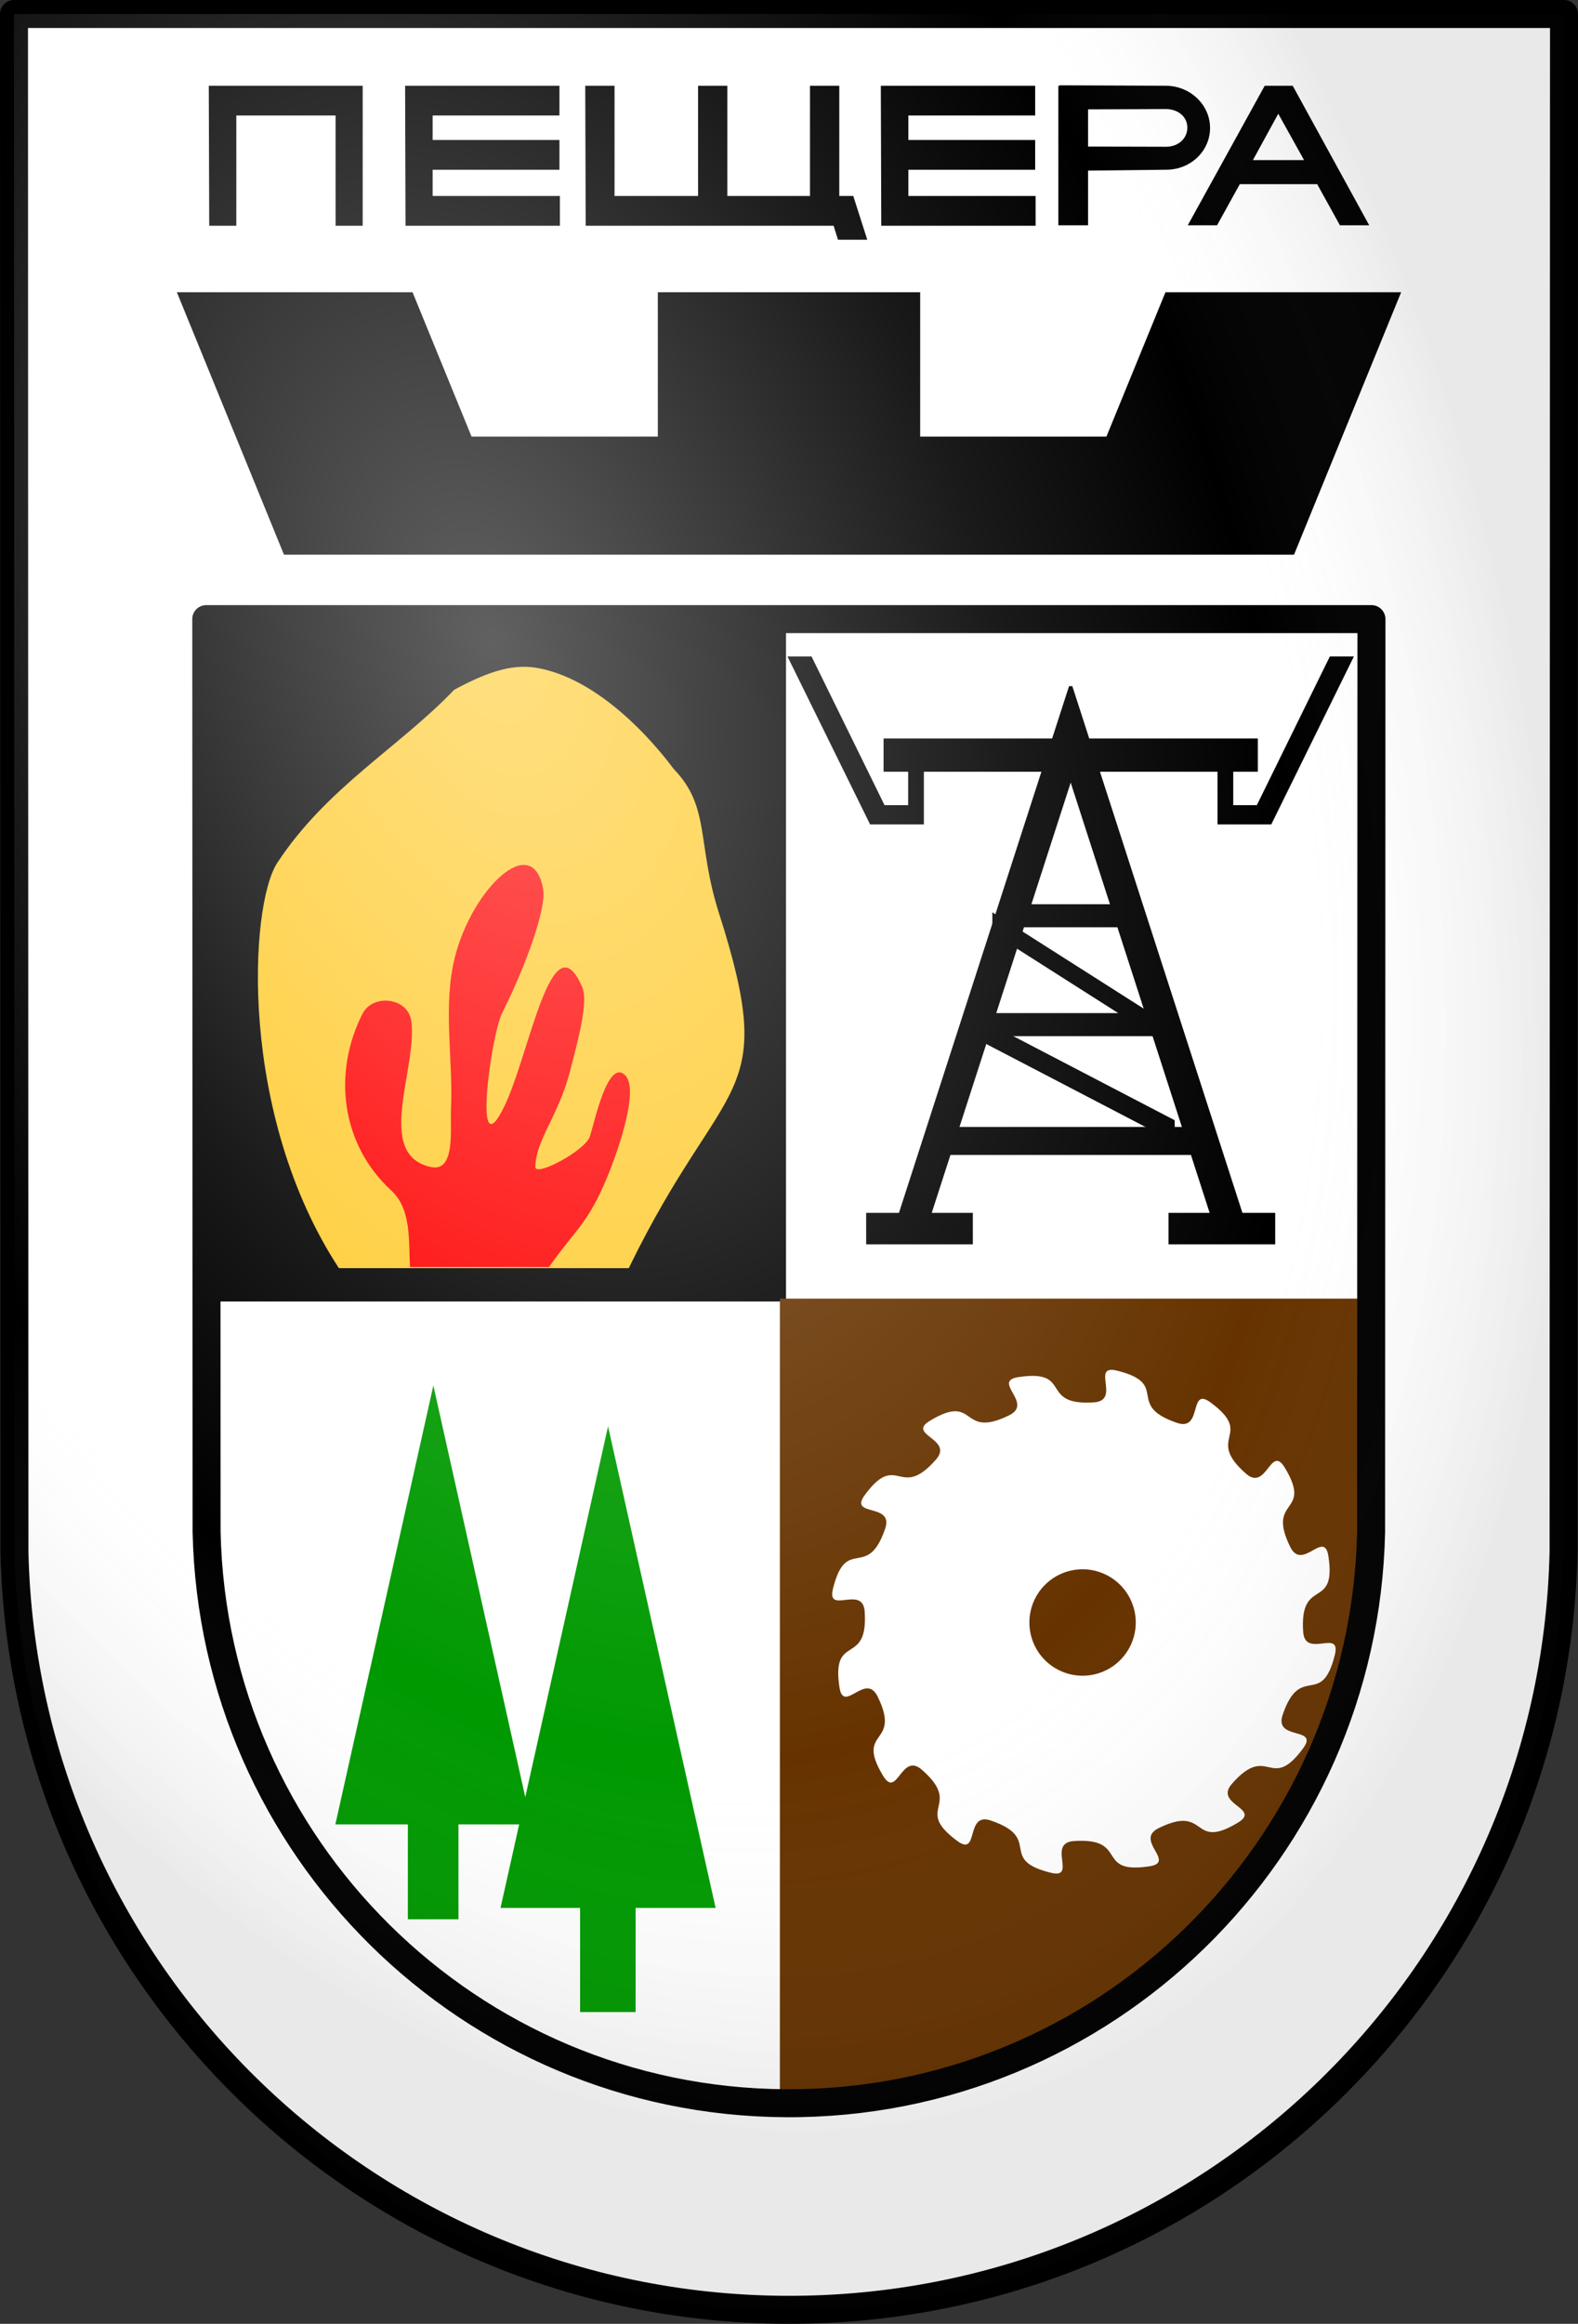
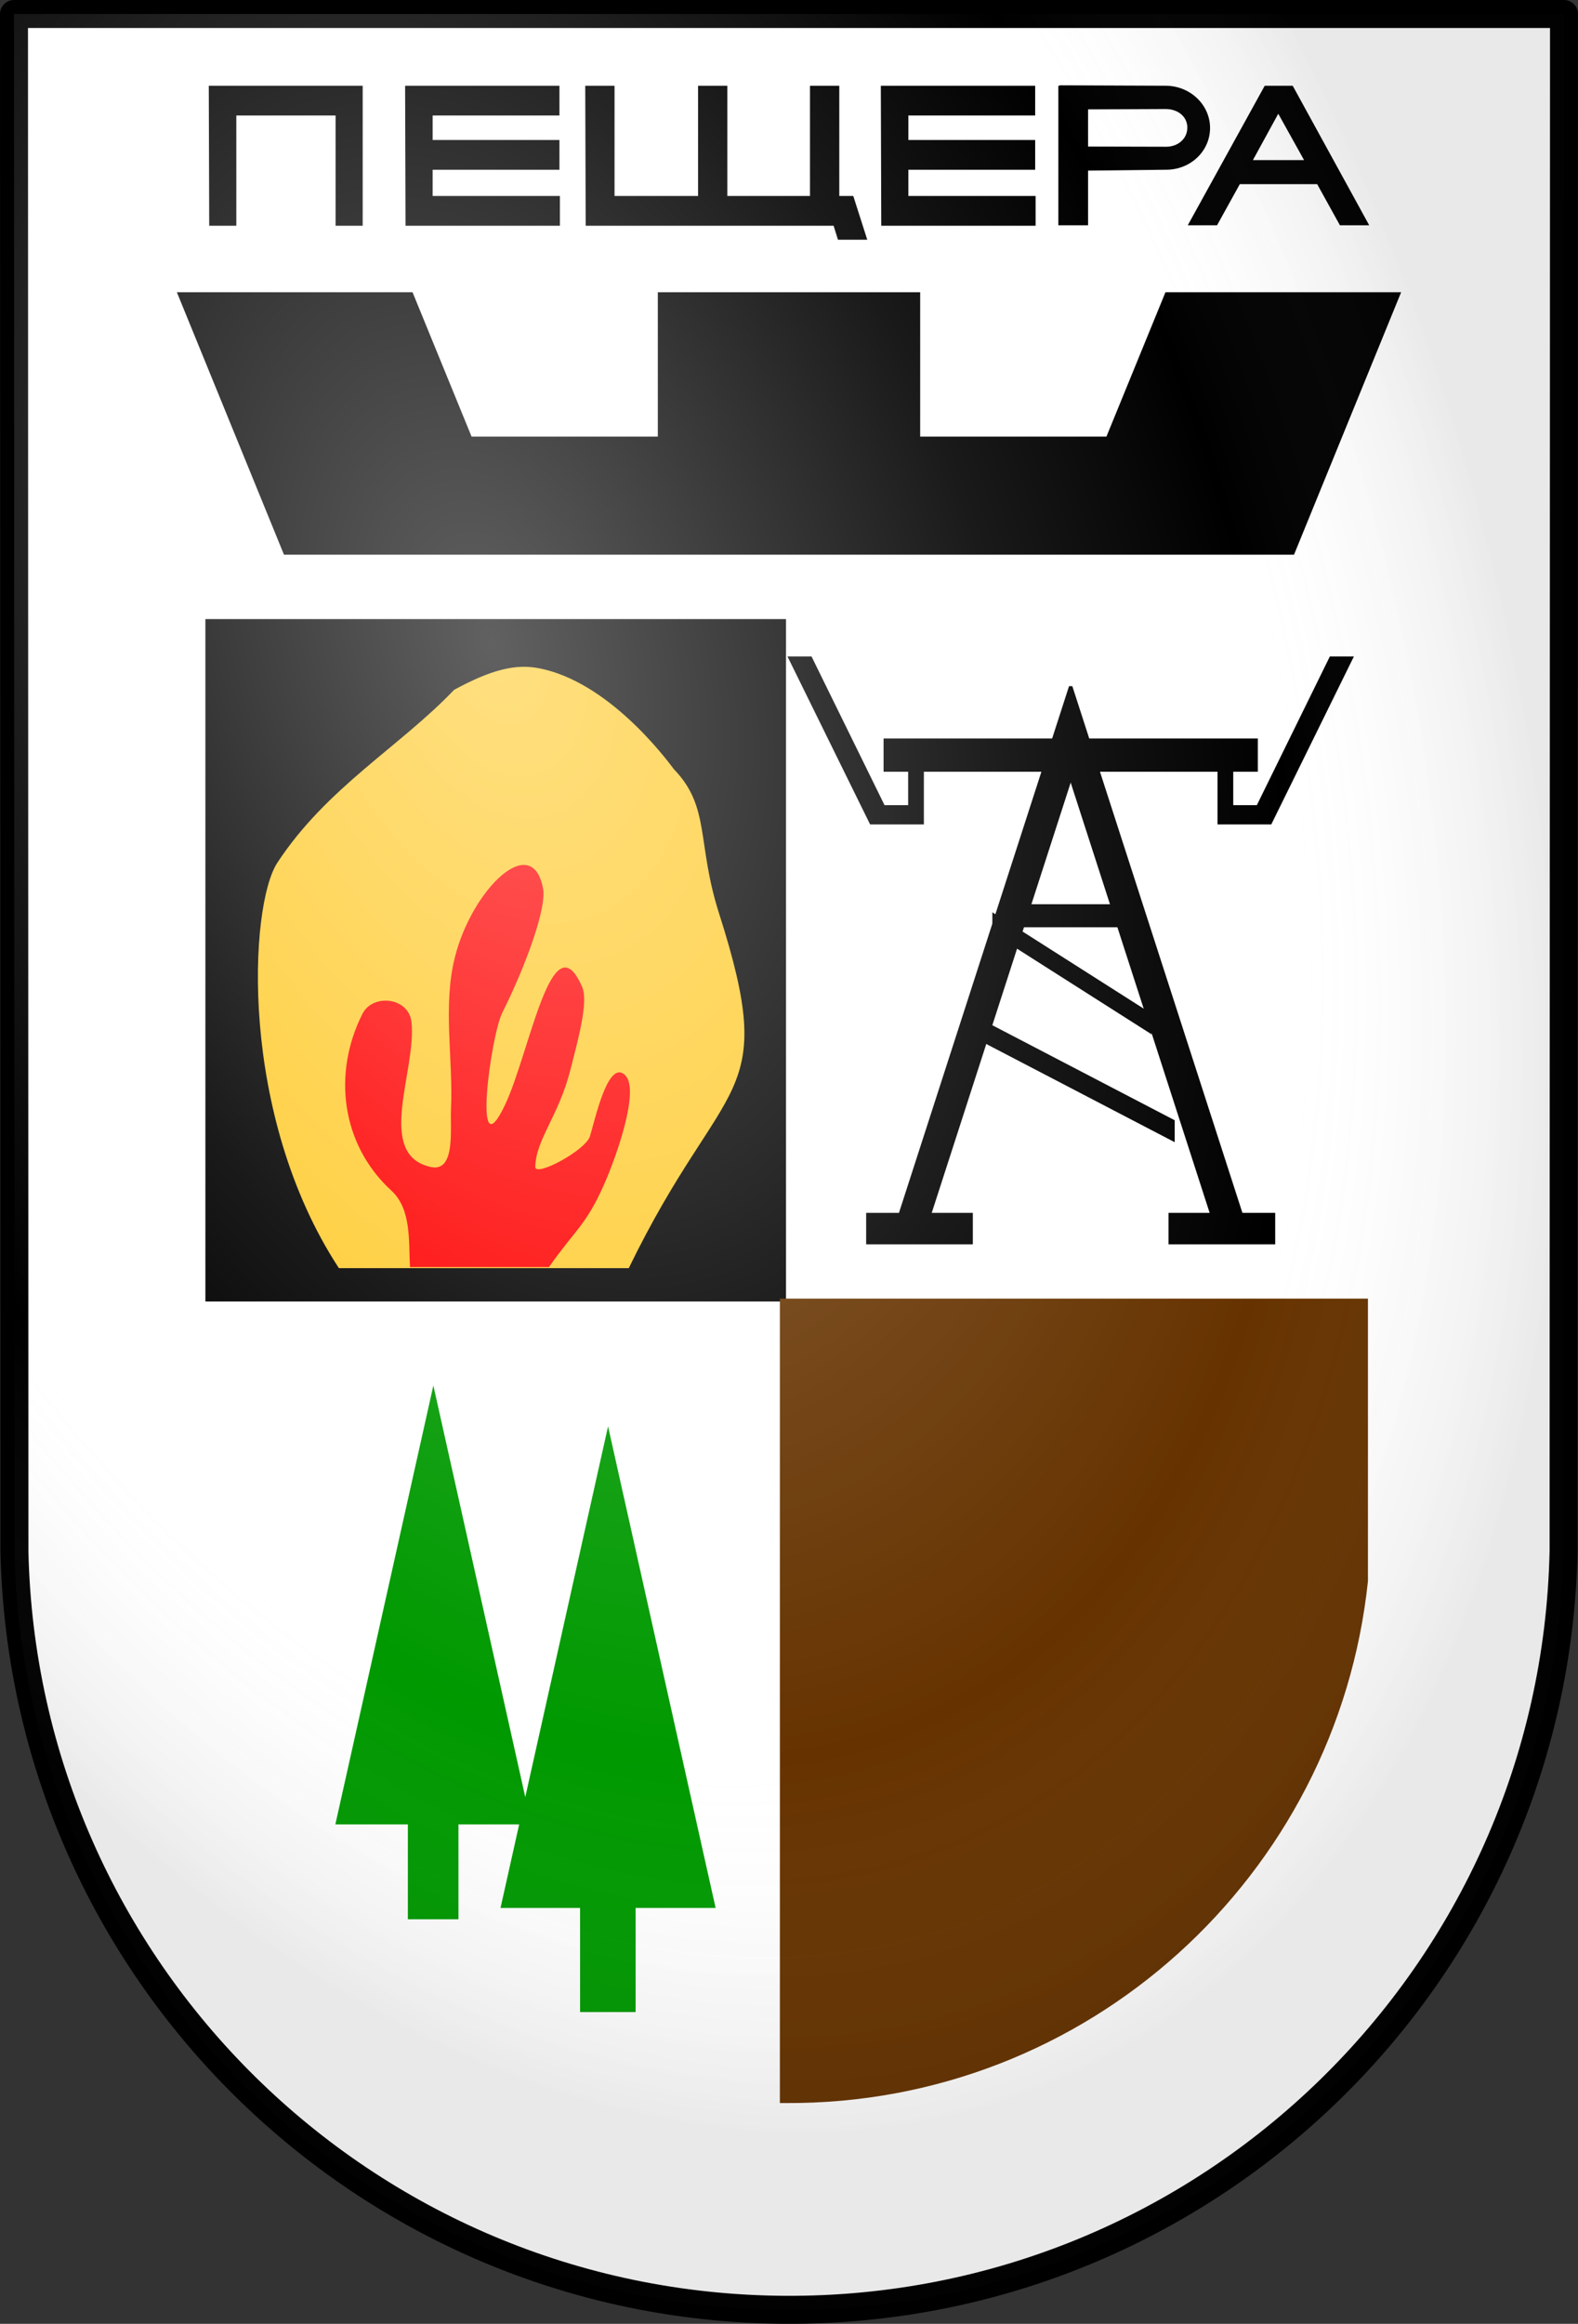
<svg xmlns="http://www.w3.org/2000/svg" xmlns:ns1="http://sodipodi.sourceforge.net/DTD/sodipodi-0.dtd" xmlns:ns2="http://www.inkscape.org/namespaces/inkscape" xmlns:xlink="http://www.w3.org/1999/xlink" width="707.183" height="1040.891" id="svg2" ns1:version="0.32" ns2:version="0.45" ns1:docname="Peshtera-coat-of-arms.svg" ns1:docbase="/home/nick/Desktop" ns2:output_extension="org.inkscape.output.svg.inkscape" version="1.0" ns1:modified="true">
  <rect width="100%" height="100%" fill="#333333" stroke="none" />
  <defs id="defs4">
    <linearGradient id="linearGradient4188">
      <stop style="stop-color:#ffffff;stop-opacity:0.381;" offset="0" id="stop4190" />
      <stop id="stop4196" offset="0.5" style="stop-color:#ffffff;stop-opacity:0.102;" />
      <stop style="stop-color:#ffffff;stop-opacity:0;" offset="0.75" id="stop4198" />
      <stop style="stop-color:#171717;stop-opacity:0.093;" offset="1" id="stop4192" />
    </linearGradient>
    <linearGradient ns2:collect="always" id="linearGradient4180">
      <stop style="stop-color:#000000;stop-opacity:1;" offset="0" id="stop4182" />
      <stop style="stop-color:#000000;stop-opacity:0;" offset="1" id="stop4184" />
    </linearGradient>
    <radialGradient ns2:collect="always" xlink:href="#linearGradient4180" id="radialGradient4186" cx="271.495" cy="389.326" fx="271.495" fy="389.326" r="353.592" gradientTransform="matrix(1.17,-0.431,0.678,1.839,-341.018,-303.572)" gradientUnits="userSpaceOnUse" />
    <radialGradient ns2:collect="always" xlink:href="#linearGradient4188" id="radialGradient4194" cx="271.495" cy="389.326" fx="271.495" fy="389.326" r="353.592" gradientTransform="matrix(1.17,-0.431,0.678,1.839,-341.018,-303.572)" gradientUnits="userSpaceOnUse" />
  </defs>
  <ns1:namedview id="base" pagecolor="#ffffff" bordercolor="#666666" borderopacity="1.0" gridtolerance="10000" guidetolerance="10" objecttolerance="10" ns2:pageopacity="0.0" ns2:pageshadow="2" ns2:zoom="0.70710678" ns2:cx="572.87176" ns2:cy="448.01929" ns2:document-units="px" ns2:current-layer="layer1" showgrid="false" ns2:window-width="1278" ns2:window-height="949" ns2:window-x="0" ns2:window-y="24" />
  <g ns2:label="Layer 1" ns2:groupmode="layer" id="layer1" transform="translate(-19.837,-6.961)">
    <path style="fill:#ffffff;fill-opacity:1;stroke:#000000;stroke-width:12.541;stroke-linecap:round;stroke-linejoin:round;stroke-miterlimit:4;stroke-opacity:1" d="M 26.107,13.231 L 720.75,13.231 L 720.554,701.799 C 716.529,890.997 561.483,1042.655 371.567,1041.576 C 183.057,1040.506 30.361,889.346 26.303,701.799 L 26.107,13.231 z " id="rect2170" />
    <g id="g11035" transform="matrix(6.27,0,0,6.27,-673.434,-935.166)">
      <rect y="194.487" x="125.25" height="48.75" width="41.5" id="rect5106" style="fill:#000000;fill-opacity:1;stroke:#c7ae40;stroke-width:0;stroke-linecap:round;stroke-linejoin:round;stroke-miterlimit:4;stroke-dasharray:none;stroke-opacity:1" />
      <path id="rect9968" d="M 166.312,243.031 L 166.312,300.5 C 166.449,300.502 166.582,300.499 166.719,300.5 C 188.299,300.623 206.13,284.275 208.344,263.219 L 208.344,243.031 L 166.312,243.031 z " style="fill:#663300;fill-opacity:1;stroke:#c7ae40;stroke-width:0;stroke-linecap:round;stroke-linejoin:round;stroke-miterlimit:4;stroke-dasharray:none;stroke-opacity:1" />
-       <path style="fill:none;fill-opacity:1;stroke:#000000;stroke-width:2;stroke-linecap:round;stroke-linejoin:round;stroke-miterlimit:4;stroke-dasharray:none;stroke-opacity:1" d="M 125.312,194.488 L 208.594,194.488 L 208.57,259.698 C 208.088,282.424 189.499,300.641 166.73,300.512 C 144.129,300.383 125.823,282.226 125.336,259.698 L 125.312,194.488 z " id="path5104" ns1:nodetypes="cccscc" />
      <path ns1:nodetypes="ccscscsc" id="path6077" d="M 134.791,240.853 L 155.512,240.853 C 162.329,226.831 166.309,229.12 161.959,215.494 C 160.356,210.473 161.357,207.912 158.73,205.203 C 158.092,204.352 154.017,198.941 149.077,197.996 C 147.432,197.681 145.726,198.076 143.028,199.54 C 139.164,203.593 133.914,206.524 130.391,211.894 C 128.385,214.952 127.603,229.885 134.791,240.853 z " style="fill:#ffcc33;fill-opacity:1;fill-rule:evenodd;stroke:#0dbad5;stroke-width:0;stroke-linecap:butt;stroke-linejoin:miter;stroke-miterlimit:4;stroke-dasharray:none;stroke-opacity:1" />
      <path ns1:nodetypes="cssssssssssssssscc" id="path8017" d="M 139.875,240.78 C 139.767,238.971 140,236.653 138.542,235.315 C 134.948,232.017 134.33,226.921 136.478,222.684 C 137.216,221.227 139.765,221.503 139.975,223.245 C 140.388,226.659 137.327,232.747 141.363,233.629 C 143.142,234.018 142.739,230.919 142.804,229.509 C 142.971,225.896 142.203,222.164 143.079,218.659 C 144.292,213.801 148.615,209.577 149.388,213.753 C 149.642,215.126 148.165,219.229 146.478,222.591 C 145.633,224.275 144.324,234.115 146.661,229.202 C 148.439,225.465 150.021,215.79 152.182,220.773 C 152.643,221.838 151.878,224.572 151.341,226.681 C 150.494,230.01 148.873,231.649 148.829,233.621 C 148.813,234.368 152.415,232.458 152.738,231.431 C 153.077,230.35 154.033,225.833 155.266,227.086 C 156.305,228.142 154.631,232.875 153.749,234.87 C 152.447,237.811 151.698,238.088 149.805,240.78 L 139.875,240.78 z " style="fill:#ff0000;fill-opacity:1;fill-rule:evenodd;stroke:#37c42e;stroke-width:0;stroke-linecap:butt;stroke-linejoin:miter;stroke-miterlimit:4;stroke-dasharray:none;stroke-opacity:0.422" />
      <path id="rect10945" d="M 154.031,252.156 L 146.344,286.562 L 152.031,286.562 L 152.031,294 L 156,294 L 156,286.562 L 161.719,286.562 L 154.031,252.156 z " style="fill:#009900;fill-opacity:1;stroke:#000000;stroke-width:0;stroke-linecap:round;stroke-linejoin:round;stroke-miterlimit:4;stroke-opacity:1" />
      <path style="fill:#009900;fill-opacity:1;stroke:#000000;stroke-width:0;stroke-linecap:round;stroke-linejoin:round;stroke-miterlimit:4;stroke-opacity:1" d="M 141.544,249.239 L 134.539,280.593 L 139.722,280.593 L 139.722,287.371 L 143.338,287.371 L 143.338,280.593 L 148.55,280.593 L 141.544,249.239 z " id="path10954" />
-       <path transform="matrix(-0.944,0,0,0.944,519.128,33.309)" d="M 365.928,258.281 C 364.854,260.059 364.559,256.447 362.997,257.816 C 359.824,260.598 363.704,260.709 360.306,263.211 C 358.633,264.442 359.743,260.992 357.776,261.66 C 353.78,263.016 357.323,264.603 353.225,265.614 C 351.208,266.112 353.555,263.349 351.482,263.213 C 347.27,262.936 349.936,265.758 345.764,265.124 C 343.71,264.813 346.935,263.158 345.072,262.239 C 341.287,260.372 342.67,263.999 339.058,261.817 C 337.28,260.743 340.892,260.448 339.523,258.886 C 336.741,255.713 336.63,259.593 334.128,256.195 C 332.897,254.522 336.347,255.632 335.679,253.666 C 334.323,249.669 332.736,253.212 331.725,249.114 C 331.227,247.098 333.99,249.444 334.126,247.371 C 334.403,243.16 331.581,245.825 332.215,241.653 C 332.526,239.599 334.181,242.824 335.1,240.961 C 336.967,237.176 333.34,238.559 335.522,234.947 C 336.596,233.169 336.891,236.782 338.453,235.412 C 341.626,232.63 337.745,232.519 341.144,230.017 C 342.817,228.786 341.707,232.236 343.673,231.568 C 347.67,230.212 344.127,228.625 348.225,227.614 C 350.241,227.116 347.895,229.879 349.968,230.015 C 354.179,230.292 351.514,227.47 355.686,228.104 C 357.74,228.416 354.515,230.07 356.378,230.989 C 360.163,232.856 358.78,229.229 362.392,231.411 C 364.17,232.485 360.557,232.78 361.927,234.342 C 364.709,237.515 364.82,233.635 367.322,237.033 C 368.553,238.706 365.103,237.596 365.771,239.563 C 367.127,243.559 368.714,240.016 369.725,244.114 C 370.223,246.13 367.46,243.784 367.324,245.857 C 367.047,250.068 369.869,247.403 369.235,251.575 C 368.923,253.629 367.269,250.404 366.35,252.267 C 364.483,256.052 368.11,254.669 365.928,258.281 z " ns2:randomized="0" ns2:rounded="0.7" ns2:flatsided="false" ns1:arg2="0.73982074" ns1:arg1="0.65457077" ns1:r2="16.616034" ns1:r1="19.163769" ns1:cy="246.61401" ns1:cx="350.72495" ns1:sides="16" id="path10956" style="fill:#ffffff;fill-opacity:1;stroke:#000000;stroke-width:0;stroke-linecap:round;stroke-linejoin:round;stroke-miterlimit:4;stroke-dasharray:none;stroke-opacity:1" ns1:type="star" />
-       <path transform="translate(-180.102,0.475)" ns1:open="true" ns1:end="9.424778" ns1:start="3.1472726" d="M 364.248,265.684 A 3.801,3.801 0 1 1 364.248,265.706" ns1:ry="3.800699" ns1:rx="3.800699" ns1:cy="265.7059" ns1:cx="368.04907" id="path10958" style="fill:#663300;fill-opacity:1;stroke:#000000;stroke-width:0;stroke-linecap:round;stroke-linejoin:round;stroke-miterlimit:4;stroke-dasharray:none;stroke-opacity:1" ns1:type="arc" />
      <g style="fill:#000000" transform="translate(-179.646,0.53)" id="g11004">
-         <rect style="fill:#000000;fill-opacity:1;stroke:#000000;stroke-width:0;stroke-linecap:round;stroke-linejoin:round;stroke-miterlimit:4;stroke-dasharray:none;stroke-opacity:1" id="rect10966" width="19.25" height="2" x="357.119" y="230.237" />
        <rect style="fill:#000000;fill-opacity:1;stroke:#000000;stroke-width:0;stroke-linecap:round;stroke-linejoin:round;stroke-miterlimit:4;stroke-dasharray:none;stroke-opacity:1" id="rect10968" width="26.75" height="2.375" x="353.369" y="202.487" ry="0" />
        <g style="fill:#000000" id="g10986">
          <path id="rect10962" d="M 346.5,196.625 L 352.406,208.625 L 356.25,208.625 L 356.25,204.125 L 355.125,204.125 L 355.125,207.25 L 353.438,207.25 L 348.219,196.625 L 346.5,196.625 z M 366.625,198.75 L 354.469,236.375 L 352.125,236.375 L 352.125,238.625 L 359.75,238.625 L 359.75,236.375 L 356.812,236.375 L 367.031,204.75 L 366.75,198.75 L 366.625,198.75 z " style="fill:#000000;fill-opacity:1;stroke:#000000;stroke-width:0;stroke-linecap:round;stroke-linejoin:round;stroke-miterlimit:4;stroke-dasharray:none;stroke-opacity:1" />
          <use style="fill:#000000" height="1052.362" width="744.094" transform="matrix(-1,0,0,1,733.487,0)" id="use10984" xlink:href="#rect10962" y="0" x="0" />
        </g>
-         <rect y="222.105" x="360.08" height="1.646" width="13.328" id="rect10990" style="fill:#000000;fill-opacity:1;stroke:#000000;stroke-width:0;stroke-linecap:round;stroke-linejoin:round;stroke-miterlimit:4;stroke-dasharray:none;stroke-opacity:1" />
        <rect style="fill:#000000;fill-opacity:1;stroke:#000000;stroke-width:0;stroke-linecap:round;stroke-linejoin:round;stroke-miterlimit:4;stroke-dasharray:none;stroke-opacity:1" id="rect10992" width="8.997" height="1.646" x="362.245" y="214.327" />
        <rect style="fill:#000000;fill-opacity:1;stroke:#000000;stroke-width:0;stroke-linecap:round;stroke-linejoin:round;stroke-miterlimit:4;stroke-dasharray:none;stroke-opacity:1" id="rect10994" width="16.623" height="1.567" x="405.224" y="34.867" transform="matrix(0.887,0.462,0,1,0,0)" ry="0" />
        <rect ry="0" transform="matrix(0.844,0.537,0,1,0,0)" y="-14.877" x="427.897" height="1.477" width="13.491" id="rect10996" style="fill:#000000;fill-opacity:1;stroke:#000000;stroke-width:0;stroke-linecap:round;stroke-linejoin:round;stroke-miterlimit:4;stroke-dasharray:none;stroke-opacity:1" />
      </g>
    </g>
    <path style="fill:#000000;fill-opacity:1;stroke:#000000;stroke-width:0;stroke-linecap:round;stroke-linejoin:round;stroke-miterlimit:4;stroke-dasharray:none;stroke-opacity:1" d="M 99.098,137.856 L 147.106,255.426 L 599.75,255.426 L 647.758,137.856 L 542.141,137.856 L 515.688,202.519 L 432.213,202.519 L 432.213,137.856 L 314.643,137.856 L 314.643,202.519 L 231.169,202.519 L 204.715,137.856 L 99.098,137.856 z " id="rect11019" ns1:nodetypes="ccccccccccccc" />
    <path style="fill:#000000;fill-opacity:1;stroke:#000000;stroke-width:0;stroke-linecap:round;stroke-linejoin:round;stroke-miterlimit:4;stroke-dasharray:none;stroke-opacity:1" d="M 494.721,45.171 L 494.721,45.367 L 494.133,45.367 L 494.133,107.875 L 507.458,107.875 L 507.458,83.382 L 542.337,82.99 C 553.274,83.049 562.066,74.776 562.128,64.374 C 562.19,53.973 553.274,45.426 542.337,45.367 L 494.721,45.171 z M 113.403,45.367 L 113.599,108.071 L 125.748,108.071 L 125.748,58.692 L 170.228,58.692 L 170.228,108.071 L 182.377,108.071 L 182.377,45.367 L 113.403,45.367 z M 201.384,45.367 L 201.58,108.071 L 270.751,108.071 L 270.751,94.747 L 213.729,94.747 L 213.729,82.99 L 270.555,82.99 L 270.555,69.665 L 213.729,69.665 L 213.729,58.692 L 270.555,58.692 L 270.555,45.367 L 201.384,45.367 z M 282.116,45.367 L 282.312,108.071 L 393.415,108.071 L 395.375,114.342 L 408.503,114.342 L 402.233,94.747 L 395.963,94.747 L 395.963,45.367 L 382.834,45.367 L 382.834,94.747 L 345.799,94.747 L 345.799,45.367 L 332.671,45.367 L 332.671,94.747 L 295.244,94.747 L 295.244,45.367 L 282.116,45.367 z M 414.578,45.367 L 414.774,108.071 L 483.944,108.071 L 483.944,94.747 L 426.923,94.747 L 426.923,82.99 L 483.748,82.99 L 483.748,69.665 L 426.923,69.665 L 426.923,58.692 L 483.748,58.692 L 483.748,45.367 L 414.578,45.367 z M 552.135,107.875 L 565.263,107.875 L 575.453,89.456 L 610.136,89.456 L 620.325,107.875 L 633.454,107.875 L 599.163,45.367 L 586.622,45.367 L 552.135,107.875 z M 542.337,55.8 C 547.645,55.829 551.969,59.131 551.939,64.178 C 551.909,69.226 547.645,72.724 542.337,72.695 L 507.458,72.604 L 507.458,55.949 L 542.337,55.8 z M 592.696,57.908 L 604.257,78.679 L 581.331,78.679 L 592.696,57.908 z " id="rect2180" ns1:nodetypes="cccccccsccccccccccccccccccccccccccccccccccccccccccccccccccccccccccccccccscccccccc" />
    <path ns1:nodetypes="cccscc" id="path3209" d="M 26.107,13.231 L 720.75,13.231 L 720.554,701.799 C 716.529,890.997 561.483,1042.655 371.567,1041.576 C 183.057,1040.506 30.361,889.346 26.303,701.799 L 26.107,13.231 z " style="fill:url(#radialGradient4194);fill-opacity:1.0;stroke:url(#radialGradient4186);stroke-width:0;stroke-linecap:round;stroke-linejoin:round;stroke-miterlimit:4;stroke-dasharray:none;stroke-opacity:1" />
  </g>
  <g ns2:groupmode="layer" id="layer2" ns2:label="Gradients" />
</svg>